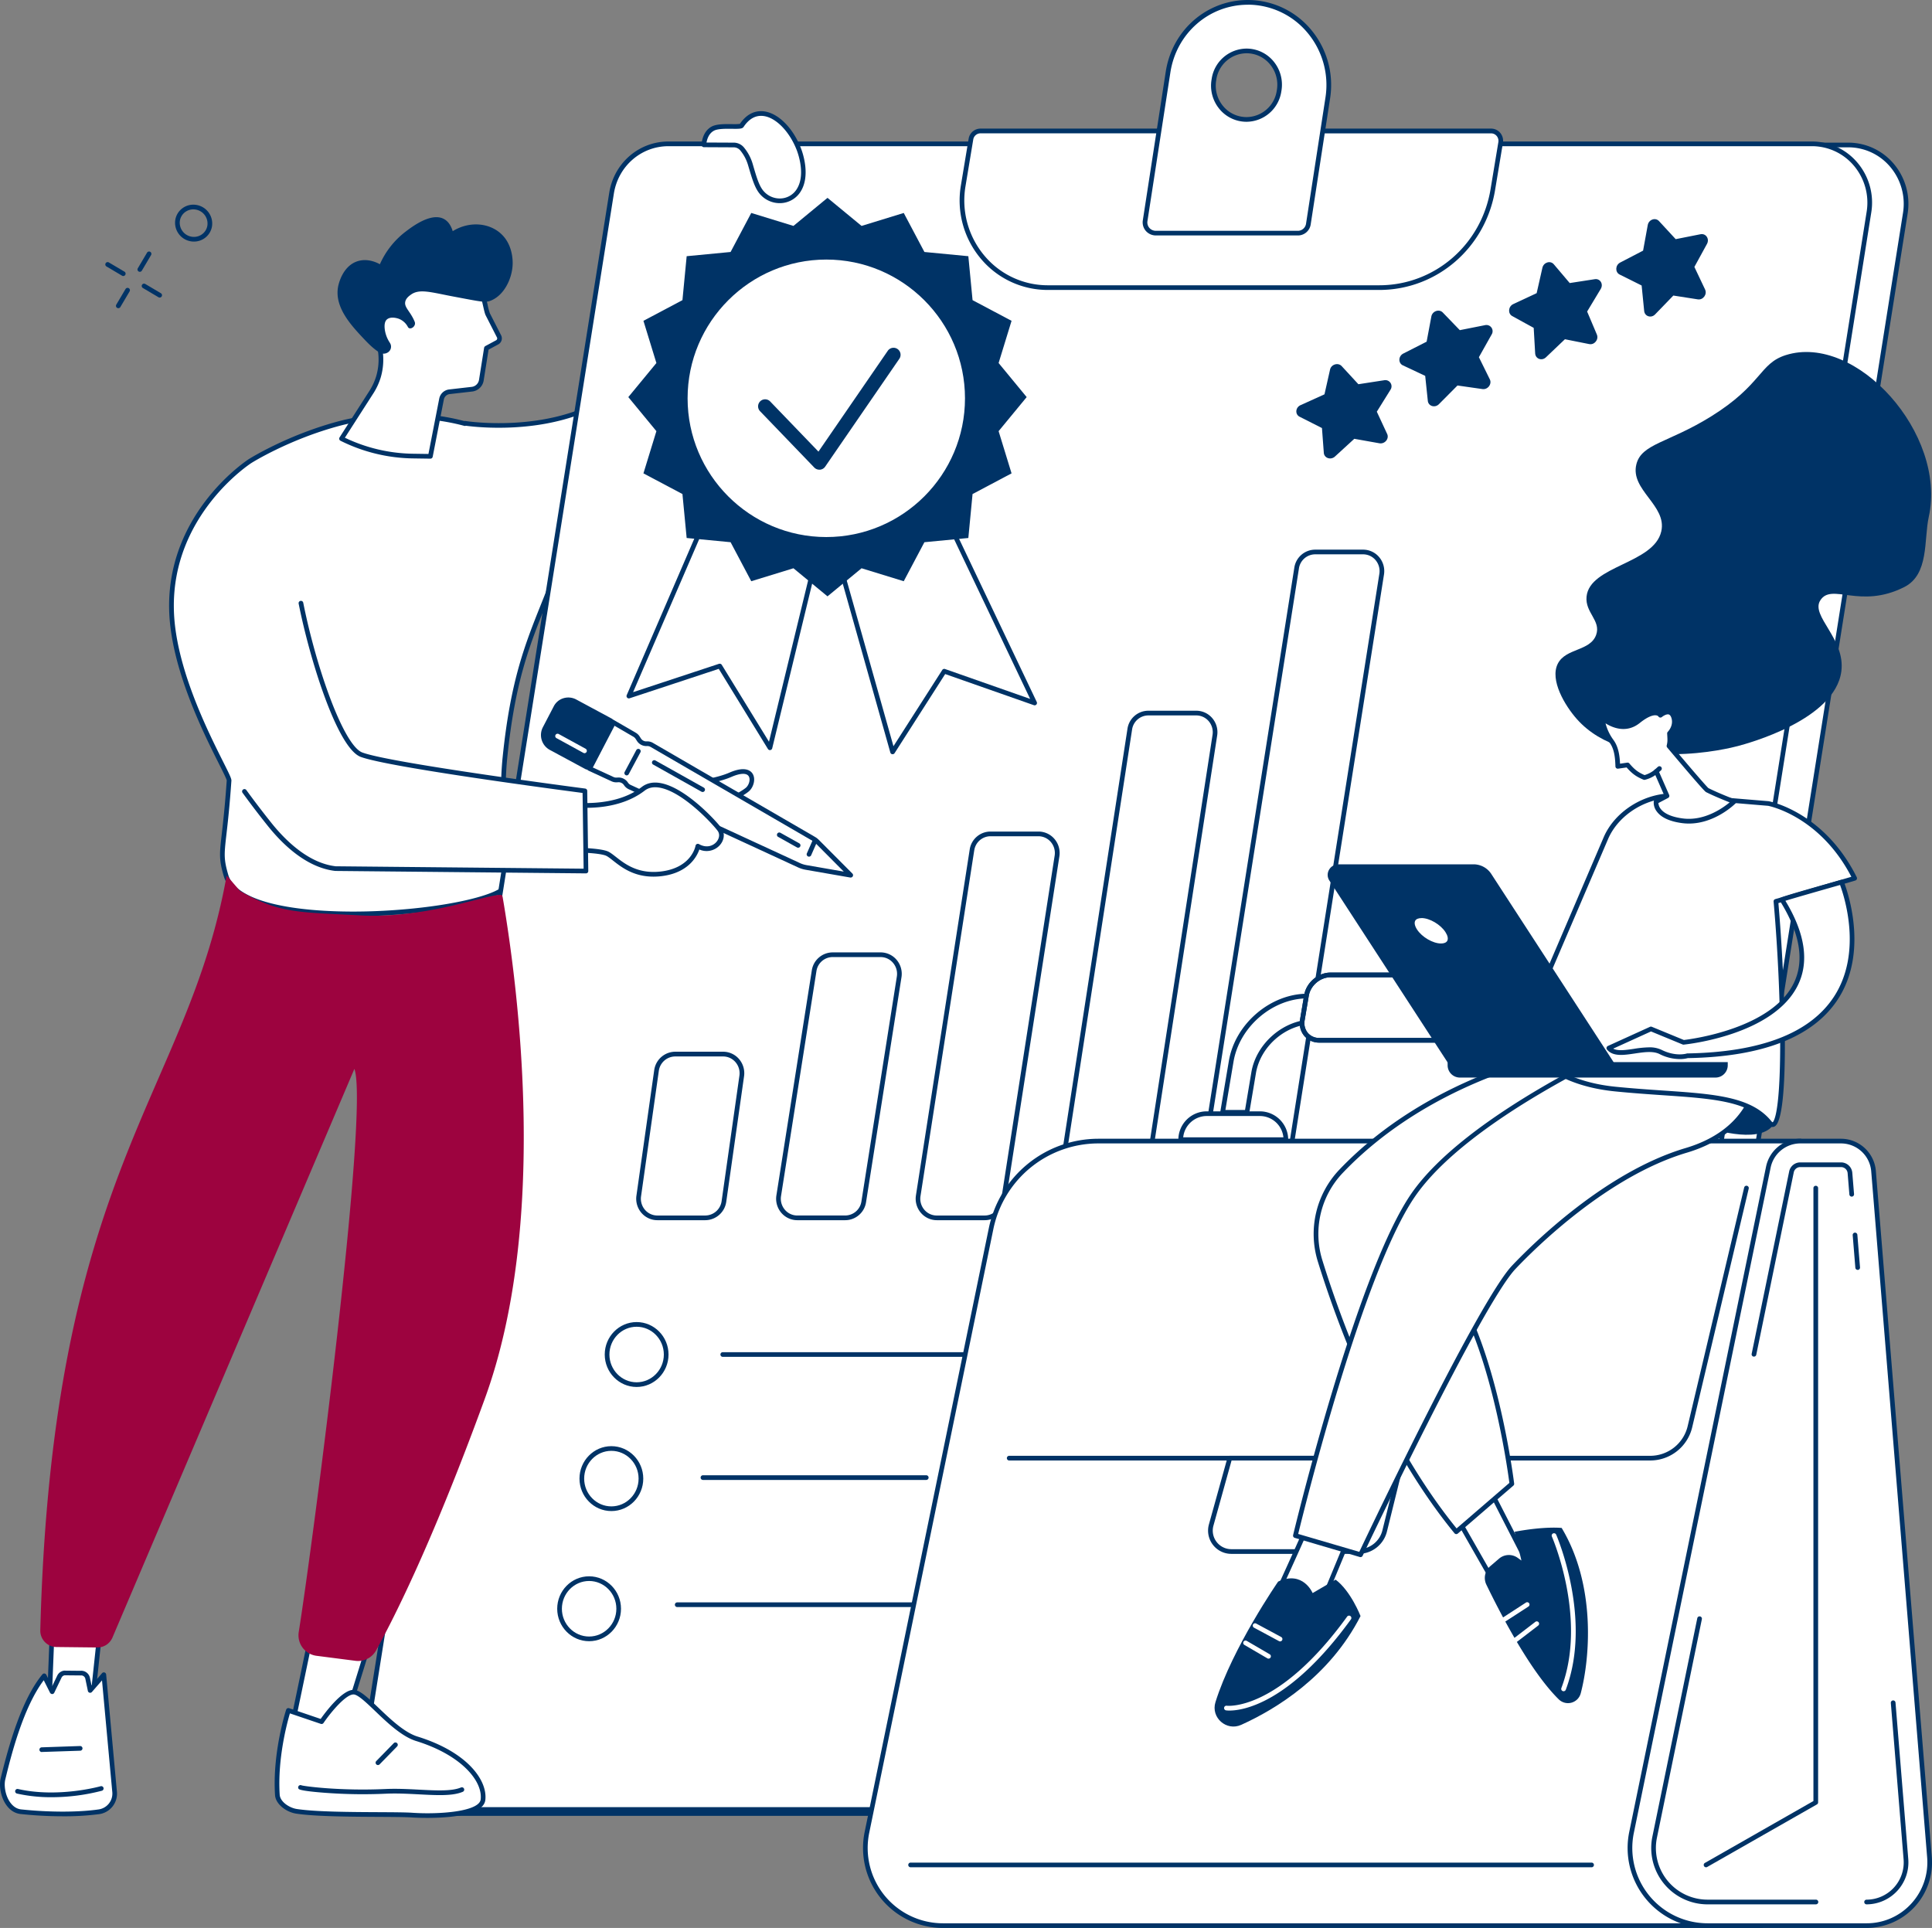
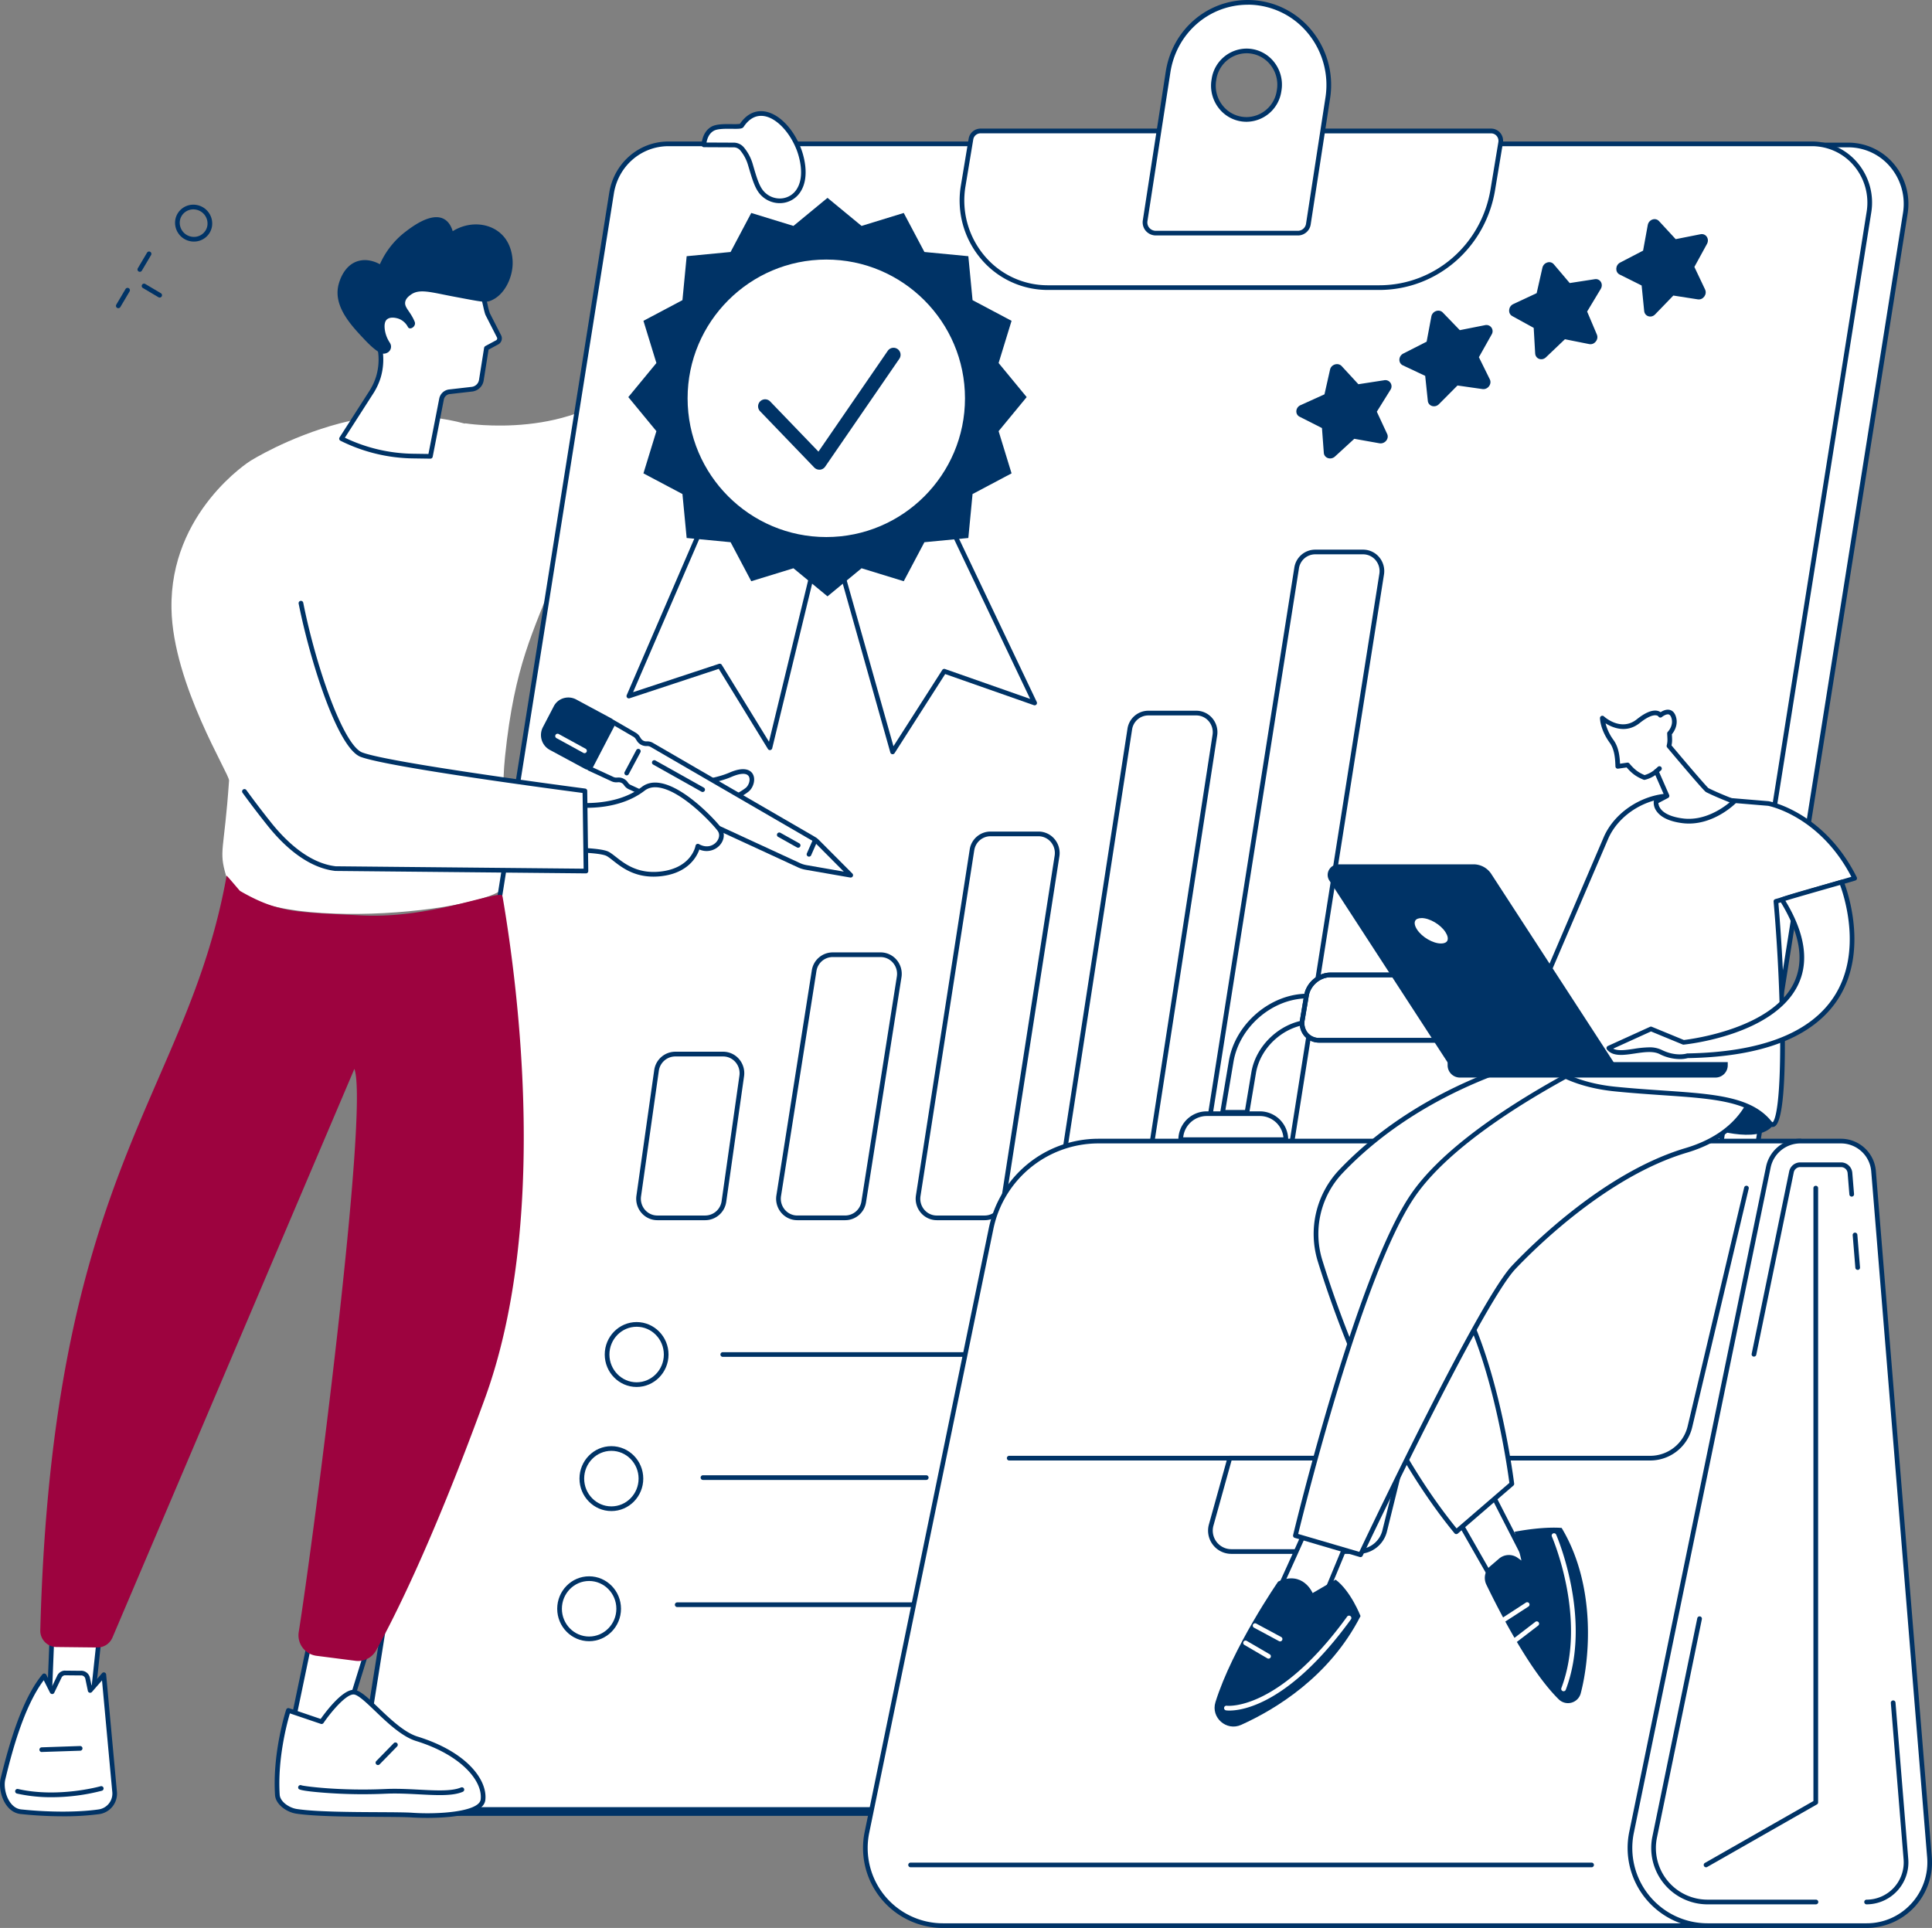
<svg xmlns="http://www.w3.org/2000/svg" viewBox="0 0 1833.7 1830">
  <rect x="0" y="0" width="1833.7" height="1830" fill="#808080" stroke="none" />
  <defs>
    <style>.cls-1{fill:#fff;}.cls-2{fill:#036;}.cls-3{fill:#9d033f;}</style>
  </defs>
  <title>Process - Compare [Converted]</title>
  <g id="Illustration">
    <g id="Quality_work" data-name="Quality work">
      <path class="cls-1" d="M745.73,133.19H683.55s-21.82,157.06-81,223.16C546.38,419,441.33,401.79,441.33,401.79l-.1.32c-40.63-11.07-87-8.64-118.56-.3-49.53,13.07-85.3,35.82-85.3,35.82s-76.43,48.3-74.61,140.47c1.41,71.52,55.08,156.66,54.65,162.76-4.71,68.26-10,65.93-2.87,90.25,17.29,59,262.19,34.69,266.54,7.63,3.95-24.55-7.43-65.6-1.72-120.8,9-87,26.9-118,47.26-171.68,112.45-9.12,185.12-72.66,207.73-174.69C757.68,266.3,745.73,133.19,745.73,133.19Z" />
-       <path class="cls-2" d="M334.57,869.74c-58.54,0-113.91-9.85-122.16-38-4.7-16-4.1-21.19-1.9-40.42,1.26-11,3-26.17,4.69-50.6-.16-1.3-3.68-8.32-7.41-15.75-15-29.87-46.18-92-47.26-146.81-1.82-92.36,74.88-141.91,75.65-142.4.36-.23,36.63-23.08,85.93-36.09,28.87-7.62,75.05-11.57,118.57,0a2.23,2.23,0,0,1,1-.07c1,.17,104.52,16.25,159.16-44.73,58.11-64.84,80.29-220.42,80.51-222a2.22,2.22,0,0,1,2.2-1.92h62.18a2.22,2.22,0,0,1,2.21,2c.12,1.33,11.72,134.66-11.42,239.06-23.1,104.24-97.06,166.81-208.32,176.31-3.39,8.89-6.71,17.17-9.92,25.18-15.72,39.23-29.31,73.11-36.71,144.63-3.22,31.13-.95,57.93.87,79.47,1.44,17.08,2.58,30.57.83,41.45-2.67,16.6-69.09,26.74-113.09,29.51C358.43,869.34,346.43,869.74,334.57,869.74Zm47.71-472.81c-23,0-44,3.07-59,7-48.6,12.83-84.33,35.33-84.68,35.55-.76.48-75.35,48.76-73.58,138.56C166,631.83,196.92,693.39,211.76,723c6.09,12.13,8,16.06,7.87,18-1.7,24.54-3.43,39.72-4.7,50.8-2.18,19-2.7,23.51,1.74,38.67,9.2,31.39,88.29,37.76,153.23,33.68,63.35-4,107.5-16.54,109-25.78,1.67-10.34.49-24.25-.87-40.36-1.84-21.73-4.12-48.77-.86-80.31,7.47-72.14,21.16-106.28,37-145.82,3.36-8.39,6.84-17.06,10.38-26.41a2.22,2.22,0,0,1,1.9-1.43c109.93-8.92,183-70.35,205.74-173,21.43-96.69,12.86-218.54,11.5-235.67H685.47c-2.76,18.2-25.86,160.54-81.32,222.42-53.09,59.25-150.31,47.93-162,46.32a2.17,2.17,0,0,1-1.47.11C421.29,399,401.1,396.93,382.28,396.93Z" />
      <path class="cls-1" d="M1520.92,1721.36H435.46c-33.71,0-59.39-30.85-54-64.86L614.91,184.58c4.29-27.07,27.16-47,54-47H1754.37c33.7,0,59.39,30.85,54,64.85L1574.92,1674.39C1570.63,1701.46,1547.75,1721.36,1520.92,1721.36Z" />
      <path class="cls-2" d="M1520.92,1723.58H435.46a56.41,56.41,0,0,1-42.9-19.92,58.88,58.88,0,0,1-13.3-47.51L612.71,184.23c4.49-28.3,28.12-48.83,56.2-48.83H1754.37a56.41,56.41,0,0,1,42.9,19.92,58.84,58.84,0,0,1,13.29,47.5L1577.11,1674.74C1572.63,1703,1549,1723.58,1520.92,1723.58Zm-852-1583.74c-25.88,0-47.67,19-51.81,45.09L383.65,1656.85a54.38,54.38,0,0,0,12.29,43.92,52,52,0,0,0,39.52,18.36H1520.92c25.87,0,47.66-19,51.8-45.08L1806.17,202.12a54.41,54.41,0,0,0-12.28-43.92,52,52,0,0,0-39.52-18.36Z" />
      <path class="cls-1" d="M1486.43,1717.53H401c-33.71,0-59.4-30.79-54-64.74L580.41,183.42c4.3-27,27.17-46.88,54-46.88H1719.87c33.71,0,59.39,30.8,54,64.74L1540.43,1670.65C1536.13,1697.68,1513.26,1717.53,1486.43,1717.53Z" />
      <path class="cls-2" d="M1486.43,1719.76H401A56.43,56.43,0,0,1,358,1699.82a58.65,58.65,0,0,1-13.26-47.38L578.22,183.07c4.49-28.25,28.12-48.75,56.19-48.75H1719.87a56.42,56.42,0,0,1,42.94,19.93,58.65,58.65,0,0,1,13.26,47.38L1542.62,1671C1538.13,1699.25,1514.5,1719.76,1486.43,1719.76Zm-852-1581c-25.87,0-47.66,18.93-51.8,45L349.16,1653.14a54.23,54.23,0,0,0,12.25,43.8A52,52,0,0,0,401,1715.31H1486.43c25.87,0,47.66-18.93,51.8-45L1771.68,200.93a54.26,54.26,0,0,0-12.25-43.8,52,52,0,0,0-39.56-18.37Z" />
      <path class="cls-1" d="M1309,273H994.3c-50.29,0-88.5-46.07-80.12-96.6l7.35-44.28a9.23,9.23,0,0,1,9-7.79h484.66a9.28,9.28,0,0,1,9,10.9l-7.44,44.88C1407.92,233.74,1362.33,273,1309,273Z" />
      <path class="cls-2" d="M1309,275.22H994.3a82.76,82.76,0,0,1-63.18-29.45A85.84,85.84,0,0,1,912,176l7.35-44.29a11.41,11.41,0,0,1,11.23-9.64h484.65a11.3,11.3,0,0,1,8.64,4,11.68,11.68,0,0,1,2.6,9.46L1419,180.47C1409.9,235.37,1363.61,275.22,1309,275.22ZM930.57,126.55a7,7,0,0,0-6.85,5.93l-7.35,44.29a81.46,81.46,0,0,0,18.14,66.13,78.33,78.33,0,0,0,59.79,27.88H1309c52.48,0,96.92-38.29,105.68-91l7.44-44.87a7.24,7.24,0,0,0-1.6-5.87,6.9,6.9,0,0,0-5.25-2.45Z" />
      <path class="cls-1" d="M1097.14,221.27h134.37a10.11,10.11,0,0,0,10.26-8.52L1260.18,93c7.38-47.65-28.61-90.82-75.77-90.82-37.72,0-69.84,27.94-75.76,66.05l-21.77,141.11A10.2,10.2,0,0,0,1097.14,221.27Zm55-145.28.15-.9a31.55,31.55,0,0,1,30.91-26.75c19.38,0,34.12,17.82,30.9,37.38l-.14.89A31.57,31.57,0,0,1,1183,113.37C1163.64,113.37,1148.9,95.55,1152.11,76Z" />
      <path class="cls-2" d="M1231.51,223.49H1097.14a12.67,12.67,0,0,1-9.68-4.39,12.46,12.46,0,0,1-2.77-10.07l21.76-141.1c6.12-39.36,38.91-67.93,78-67.93a78.21,78.21,0,0,1,59.35,27.51,81.83,81.83,0,0,1,18.62,65.87L1244,213.09A12.28,12.28,0,0,1,1231.51,223.49Zm-47.1-219c-36.85,0-67.79,27-73.56,64.17l-21.77,141.1a7.92,7.92,0,0,0,1.76,6.5,8.24,8.24,0,0,0,6.3,2.83h134.37a7.91,7.91,0,0,0,8.06-6.64L1258,92.7a77.31,77.31,0,0,0-17.6-62.29A73.74,73.74,0,0,0,1184.41,4.44ZM1183,115.59a33.23,33.23,0,0,1-25.35-11.82,34.66,34.66,0,0,1-7.75-28.14h0l.14-.9a33.69,33.69,0,0,1,33.11-28.61,33.28,33.28,0,0,1,25.35,11.81,34.72,34.72,0,0,1,7.75,28.15l-.15.89A33.68,33.68,0,0,1,1183,115.59ZM1154.3,76.35a30.25,30.25,0,0,0,6.75,24.54,28.8,28.8,0,0,0,22,10.25,29.25,29.25,0,0,0,28.72-24.89l.14-.89a30.28,30.28,0,0,0-6.75-24.55,28.83,28.83,0,0,0-22-10.25,29.25,29.25,0,0,0-28.72,24.89Z" />
-       <path class="cls-2" d="M1199.69,1158.19h-45.51a19.93,19.93,0,0,1-15.13-7,20.6,20.6,0,0,1-4.66-16.6l94.07-595.72a20.06,20.06,0,0,1,19.79-17.15h45.53a19.91,19.91,0,0,1,15.13,7,20.59,20.59,0,0,1,4.66,16.6L1219.48,1141A20.06,20.06,0,0,1,1199.69,1158.19Zm33.16-618.64-94.07,595.72a16.14,16.14,0,0,0,3.65,13,15.44,15.44,0,0,0,11.75,5.45h45.51a15.64,15.64,0,0,0,15.4-13.39l94.09-595.72a16.14,16.14,0,0,0-3.65-13,15.46,15.46,0,0,0-11.75-5.45h-45.53A15.64,15.64,0,0,0,1232.85,539.55Z" />
+       <path class="cls-2" d="M1199.69,1158.19h-45.51a19.93,19.93,0,0,1-15.13-7,20.6,20.6,0,0,1-4.66-16.6l94.07-595.72a20.06,20.06,0,0,1,19.79-17.15h45.53a19.91,19.91,0,0,1,15.13,7,20.59,20.59,0,0,1,4.66,16.6L1219.48,1141A20.06,20.06,0,0,1,1199.69,1158.19m33.16-618.64-94.07,595.72a16.14,16.14,0,0,0,3.65,13,15.44,15.44,0,0,0,11.75,5.45h45.51a15.64,15.64,0,0,0,15.4-13.39l94.09-595.72a16.14,16.14,0,0,0-3.65-13,15.46,15.46,0,0,0-11.75-5.45h-45.53A15.64,15.64,0,0,0,1232.85,539.55Z" />
      <path class="cls-2" d="M1067.14,1158.19h-45.53a19.88,19.88,0,0,1-15.1-7,20.54,20.54,0,0,1-4.7-16.55l68.28-442.8,2.2.33-2.2-.33a20.05,20.05,0,0,1,19.8-17.23h45.55a19.92,19.92,0,0,1,15.11,7,20.57,20.57,0,0,1,4.69,16.55L1086.94,1141A20.06,20.06,0,0,1,1067.14,1158.19Zm22.75-479.12a15.63,15.63,0,0,0-15.41,13.45l-68.28,442.81a16.14,16.14,0,0,0,3.68,13,15.47,15.47,0,0,0,11.73,5.43h45.53a15.64,15.64,0,0,0,15.41-13.45l68.3-442.81a16.14,16.14,0,0,0-3.68-13,15.45,15.45,0,0,0-11.73-5.43Z" />
      <path class="cls-2" d="M934.66,1158.19H889.13a19.92,19.92,0,0,1-15.11-7,20.58,20.58,0,0,1-4.68-16.57l51-328.12a20,20,0,0,1,19.79-17.2h45.55a19.87,19.87,0,0,1,15.11,7,20.59,20.59,0,0,1,4.69,16.57l-51,328.12A20.07,20.07,0,0,1,934.66,1158.19Zm-10-351-51,328.12a16.11,16.11,0,0,0,3.67,13,15.44,15.44,0,0,0,11.73,5.44h45.53a15.62,15.62,0,0,0,15.4-13.43l51-328.13a16.11,16.11,0,0,0-3.66-13,15.46,15.46,0,0,0-11.74-5.44H940.09A15.63,15.63,0,0,0,924.69,807.19Z" />
      <path class="cls-2" d="M802.2,1158.19H756.68a19.91,19.91,0,0,1-15.12-7,20.52,20.52,0,0,1-4.66-16.59l33.59-213.44A20.07,20.07,0,0,1,790.28,904h45.54a19.86,19.86,0,0,1,15.12,7,20.56,20.56,0,0,1,4.67,16.59L822,1141A20.07,20.07,0,0,1,802.2,1158.19ZM790.28,908.43a15.63,15.63,0,0,0-15.39,13.41l-33.6,213.44a16.12,16.12,0,0,0,3.65,13,15.42,15.42,0,0,0,11.74,5.45H802.2a15.64,15.64,0,0,0,15.4-13.4L851.22,926.9a16.12,16.12,0,0,0-3.66-13,15.43,15.43,0,0,0-11.74-5.46Zm-17.59,13.06h0Z" />
      <path class="cls-2" d="M669.46,1158.19h-45.6a19.9,19.9,0,0,1-15-6.89,20.55,20.55,0,0,1-4.81-16.4l16.88-119.14a20.26,20.26,0,0,1,19.84-17.48h45.62a19.91,19.91,0,0,1,15,6.9,20.56,20.56,0,0,1,4.81,16.39l-16.9,119.15A20.26,20.26,0,0,1,669.46,1158.19Zm-44.15-141.81-16.88,119.14a16.15,16.15,0,0,0,3.76,12.86,15.46,15.46,0,0,0,11.67,5.36h45.6a15.79,15.79,0,0,0,15.44-13.65L701.8,1021a16.13,16.13,0,0,0-3.77-12.86,15.44,15.44,0,0,0-11.66-5.36H640.75A15.8,15.8,0,0,0,625.31,1016.38Z" />
      <path class="cls-2" d="M604.24,1316.49c-16.69,0-30.27-13.82-30.27-30.8s13.58-30.8,30.27-30.8,30.27,13.82,30.27,30.8S620.93,1316.49,604.24,1316.49Zm0-57.16c-14.24,0-25.83,11.83-25.83,26.36s11.59,26.36,25.83,26.36,25.82-11.83,25.82-26.36S618.48,1259.33,604.24,1259.33Z" />
      <path class="cls-2" d="M580.27,1434.28c-16.69,0-30.27-13.82-30.27-30.8s13.58-30.8,30.27-30.8,30.27,13.81,30.27,30.8S597,1434.28,580.27,1434.28Zm0-57.16c-14.24,0-25.82,11.82-25.82,26.36s11.58,26.36,25.82,26.36,25.83-11.83,25.83-26.36S594.51,1377.12,580.27,1377.12Z" />
      <path class="cls-2" d="M559.13,1557.81c-16.69,0-30.27-13.81-30.27-30.8s13.58-30.8,30.27-30.8S589.4,1510,589.4,1527,575.82,1557.81,559.13,1557.81Zm0-57.16c-14.24,0-25.83,11.83-25.83,26.36s11.59,26.36,25.83,26.36S585,1541.55,585,1527,573.37,1500.65,559.13,1500.65Z" />
      <path class="cls-2" d="M986.26,1287.91H686a2.22,2.22,0,0,1,0-4.44H986.26a2.22,2.22,0,0,1,0,4.44Z" />
      <path class="cls-1" d="M967.46,1404.74H936.21a2.22,2.22,0,0,1,0-4.44h31.25a2.22,2.22,0,0,1,0,4.44Z" />
      <path class="cls-2" d="M879.12,1404.74H667.2a2.22,2.22,0,0,1,0-4.44H879.12a2.22,2.22,0,0,1,0,4.44Z" />
      <path class="cls-2" d="M943,1525.4H642.77a2.22,2.22,0,1,1,0-4.44H943a2.22,2.22,0,0,1,0,4.44Z" />
      <path class="cls-1" d="M624.89,746.23s44.9-.67,68.36-10.85,23.1,7.48,16.46,13.69c-5.38,5-37.8,23.11-66.86,25.22Z" />
      <path class="cls-2" d="M642.85,776.51a2.23,2.23,0,0,1-1.88-1l-18-28.07a2.21,2.21,0,0,1-.09-2.25,2.25,2.25,0,0,1,1.93-1.17c.44,0,44.73-.77,67.51-10.66,14.43-6.26,19.92-2.12,21.91.91,3.25,5,1,12.65-3,16.45-6.21,5.81-39.32,23.71-68.22,25.81Zm-14-28.17L644,772c28.48-2.53,59.71-20.32,64.19-24.52,2.71-2.53,4.33-7.78,2.37-10.76-2.08-3.17-8.06-2.9-16.42.73C674.38,746,640.47,747.92,628.88,748.34Z" />
      <path class="cls-1" d="M559.4,729.4l22.27-44,20.66,12a8.56,8.56,0,0,1,2.82,2.7l1.3,2a8.31,8.31,0,0,0,7.46,3.8,8.23,8.23,0,0,1,4.64,1.1l153.62,89.13a16.63,16.63,0,0,1,3.47,2.67l31.73,31.9L765,823.34a26.92,26.92,0,0,1-6.69-2.09l-160.7-74.19a8.42,8.42,0,0,1-3.41-2.88l-.21-.31a8.31,8.31,0,0,0-7.28-3.63l-1.45.08a8.28,8.28,0,0,1-3.88-.75Z" />
      <path class="cls-2" d="M807.37,832.94a2.43,2.43,0,0,1-.38,0l-42.34-7.38a29,29,0,0,1-7.24-2.26l-160.7-74.19a10.57,10.57,0,0,1-4.31-3.64l-.22-.32a6.09,6.09,0,0,0-5.32-2.66l-1.45.08a10.52,10.52,0,0,1-4.93-.95l-22-10.17a2.22,2.22,0,0,1-1.17-1.29,2.18,2.18,0,0,1,.12-1.73l22.27-44a2.22,2.22,0,0,1,3.09-.91l20.66,12a10.71,10.71,0,0,1,3.58,3.41l1.29,2a6.1,6.1,0,0,0,5.47,2.79,10.37,10.37,0,0,1,5.88,1.4l153.63,89.12a19.56,19.56,0,0,1,3.92,3L809,829.15a2.22,2.22,0,0,1-1.58,3.79ZM587.17,738a10.58,10.58,0,0,1,8.68,4.6l.22.32a6.17,6.17,0,0,0,2.5,2.11l160.7,74.2a25.16,25.16,0,0,0,6.14,1.92l35.45,6.17-26.8-26.94a14.47,14.47,0,0,0-3-2.32L617.43,708.94a6,6,0,0,0-3.38-.8,10.51,10.51,0,0,1-9.47-4.81l-1.29-2a6.35,6.35,0,0,0-2.08-2l-18.62-10.82-20.17,39.83,19.92,9.2a6,6,0,0,0,2.83.55l1.45-.08Z" />
      <path class="cls-2" d="M767.81,813.12a2.22,2.22,0,0,1-2-3.11l5.86-13.31a2.22,2.22,0,0,1,4.07,1.79l-5.86,13.31A2.22,2.22,0,0,1,767.81,813.12Z" />
      <path class="cls-2" d="M546,666l33.44,18a3.56,3.56,0,0,1,1.46,4.79l-19.62,37.64a3.55,3.55,0,0,1-4.83,1.49l-33.37-18a13.84,13.84,0,0,1-5.9-18.46l10.48-20.1A13.38,13.38,0,0,1,546,666Z" />
      <path class="cls-2" d="M558.07,730.58a5.71,5.71,0,0,1-2.72-.7l-33.37-18a16.08,16.08,0,0,1-6.82-21.44l10.48-20.11a15.27,15.27,0,0,1,9.11-7.57A15.89,15.89,0,0,1,547,664l33.44,18a5.82,5.82,0,0,1,2.39,7.77L563.2,727.47a5.75,5.75,0,0,1-3.43,2.85A5.85,5.85,0,0,1,558.07,730.58Zm-18.69-64.06a11.37,11.37,0,0,0-3.32.5,10.87,10.87,0,0,0-6.48,5.38L519.1,692.5a11.63,11.63,0,0,0,5,15.48l33.36,18a1.3,1.3,0,0,0,1,.1,1.32,1.32,0,0,0,.79-.66l19.62-37.64a1.34,1.34,0,0,0-.55-1.8l-33.44-18A11.56,11.56,0,0,0,539.38,666.52Z" />
      <path class="cls-2" d="M594.79,736a2.19,2.19,0,0,1-1-.27,2.22,2.22,0,0,1-.91-3L603.91,712a2.22,2.22,0,1,1,3.92,2.1l-11.08,20.69A2.23,2.23,0,0,1,594.79,736Z" />
      <path class="cls-2" d="M666.86,751.75a2.2,2.2,0,0,1-1.08-.28L620,725.76a2.22,2.22,0,1,1,2.17-3.87l45.8,25.7a2.22,2.22,0,0,1-1.09,4.16Z" />
      <path class="cls-2" d="M757.52,804.65a2.2,2.2,0,0,1-1.08-.28l-17.88-10a2.22,2.22,0,1,1,2.16-3.89l17.88,10a2.22,2.22,0,0,1-1.08,4.16Z" />
      <path class="cls-1" d="M554.76,714.9a2.13,2.13,0,0,1-1.06-.28l-25.55-14a2.22,2.22,0,0,1,2.13-3.9l25.55,14a2.23,2.23,0,0,1-1.07,4.18Z" />
      <path class="cls-1" d="M543.92,763.81s39.73,5.63,66.52-15.06c22.8-17.61,68.95,32.79,72.92,39.19,5.62,9.06-6.75,23.29-21,15.23,0,0-3.78,22.46-34.6,26.23S583.77,813,575.5,810s-32-3.18-32-3.18Z" />
      <path class="cls-2" d="M620.18,832.09c-18.95,0-30.45-9-38.37-15.25-2.82-2.21-5.25-4.13-7.07-4.79-7.82-2.85-31-3-31.22-3a2.23,2.23,0,0,1-1.56-.67,2.18,2.18,0,0,1-.64-1.58l.37-43a2.22,2.22,0,0,1,2.54-2.18c.39,0,39.13,5.25,64.85-14.62,4.83-3.73,10.86-5,17.94-3.69,24.62,4.45,55.08,38.39,58.23,43.47,3,4.84,2,11.24-2.49,15.92a16.93,16.93,0,0,1-19,3.63c-2.24,6.47-10.26,22.17-35.74,25.28A63.36,63.36,0,0,1,620.18,832.09Zm-74.4-27.5c6.18.13,23.39.7,30.48,3.28,2.49.91,5,2.92,8.3,5.47,8.37,6.58,21,16.52,42.9,13.85,28.69-3.51,32.53-23.55,32.68-24.4a2.23,2.23,0,0,1,3.29-1.56c7,3.94,12.9,1.75,16.13-1.61,2.55-2.66,4.13-6.94,1.91-10.51-2.65-4.27-32.19-37.27-55.24-41.44-5.87-1.06-10.59-.13-14.43,2.83-23.63,18.26-56.36,16.68-65.68,15.79Z" />
      <path class="cls-1" d="M274,444.32s-54.42,22.89-83.15,116.1C175,611.87,177.87,685.23,256.07,782.74c15.65,19.51,37.62,38.91,62.42,41.71l237.69,2.31-1-76.09s-184.34-23.95-212-34.37C318.55,707.07,283,586.92,279.31,528Z" />
      <path class="cls-2" d="M556.18,829h0l-237.69-2.31h-.23c-27.08-3.06-49.7-24.82-63.9-42.53-8.43-10.5-16.55-21.15-24.15-31.64a2.22,2.22,0,0,1,3.6-2.61c7.55,10.43,15.64,21,24,31.47,13.66,17,35.29,37.94,60.82,40.88l235.3,2.28-1-71.89c-20.72-2.71-184.19-24.3-210.62-34.24-22.07-8.3-48.17-91.69-58.85-145.44a2.22,2.22,0,1,1,4.36-.86c12.3,61.89,38.35,135.48,56.05,142.14,27.15,10.21,209.7,34,211.54,34.24a2.24,2.24,0,0,1,1.94,2.18l1,76.09a2.23,2.23,0,0,1-.64,1.6A2.28,2.28,0,0,1,556.18,829Z" />
      <path class="cls-1" d="M758.24,141.86c2.77,7.21,8.19,26.6-.75,39.6-8,11.66-24.74,12.13-34.25,1.66-5-5.49-7.4-14.46-11.13-27.12a41.21,41.21,0,0,0-7.57-14.37,10.4,10.4,0,0,0-8.18-4l-28.27-.14s.22-11,8.45-15.42c7.2-3.87,25.84-.68,27.29-2.87C720.12,94.7,747.11,112.85,758.24,141.86Z" />
      <path class="cls-2" d="M740,192.83a24.76,24.76,0,0,1-18.37-8.21c-5-5.54-7.51-14-11-25.73l-.67-2.26A39.08,39.08,0,0,0,702.79,143a8.15,8.15,0,0,0-6.44-3.15l-28.27-.14a2.21,2.21,0,0,1-1.58-.67,2.26,2.26,0,0,1-.63-1.6c0-.5.35-12.36,9.62-17.33,4.63-2.48,12.77-2.38,19.31-2.3a48.6,48.6,0,0,0,7.43-.22c7.54-11.08,16.4-12.62,22.54-11.94,13.72,1.52,28,15.75,35.55,35.41h0c1.65,4.31,9.37,26.58-1,41.66a23.24,23.24,0,0,1-17.68,10.06C741.08,192.81,740.53,192.83,740,192.83Zm-69.4-57.55,25.81.12a12.59,12.59,0,0,1,9.92,4.86,43.51,43.51,0,0,1,8,15.11l.66,2.27c3.27,11.15,5.64,19.21,10,24a20.27,20.27,0,0,0,16.46,6.71,18.78,18.78,0,0,0,14.31-8.14c9.11-13.24,2-33.6.51-37.55-6.86-17.86-20-31.26-31.88-32.58-7.24-.8-13.5,2.68-18.61,10.36-1.24,1.87-4.07,1.91-10.93,1.82-5.72-.07-13.54-.17-17.16,1.77C672.72,126.64,671.11,132.16,670.57,135.28Z" />
      <polygon class="cls-1" points="295.58 1550.41 278.25 1633.58 323.61 1646.42 348.69 1565.45 295.58 1550.41" />
      <path class="cls-2" d="M323.61,1648.64a2.13,2.13,0,0,1-.61-.08l-45.35-12.84a2.22,2.22,0,0,1-1.57-2.59L293.4,1550a2.25,2.25,0,0,1,1-1.45,2.19,2.19,0,0,1,1.75-.23l53.12,15a2.26,2.26,0,0,1,1.34,1.08,2.2,2.2,0,0,1,.17,1.72l-25.08,81A2.21,2.21,0,0,1,323.61,1648.64ZM280.85,1632l41.28,11.69L345.89,1567l-48.62-13.77Z" />
      <path class="cls-1" d="M263.25,1703.67c.51,8,10.3,14.42,18.21,15.61,27.51,4.17,92.16,2.41,109.72,3.62,22.79,1.58,65.6-.12,67.25-14.66,2-17.74-17.08-43.61-62.81-57.78-23.65-7.33-48.67-43.64-59.74-44.29s-30.66,28-30.66,28l-31.51-10.72S260.65,1663.08,263.25,1703.67Z" />
      <path class="cls-2" d="M405.53,1725.52c-8.35,0-14.3-.39-14.5-.4-6-.42-17.79-.48-31.45-.56-26.86-.15-60.29-.33-78.45-3.08-9.25-1.4-19.53-8.83-20.1-17.67-2.59-40.55,10.44-80.63,10.57-81a2.21,2.21,0,0,1,2.82-1.4l29.94,10.18c4.45-6.3,20.76-28.24,31.65-27.61,5.76.34,13.46,7.71,23.2,17,10.91,10.44,24.47,23.44,37.07,27.34,47.26,14.65,66.49,41.45,64.36,60.15C459,1723.3,425.43,1725.52,405.53,1725.52Zm-130.37-99.2c-2.6,8.75-11.89,42.84-9.69,77.21.42,6.6,8.94,12.44,16.32,13.56,17.85,2.7,51.1,2.88,77.81,3,13.74.07,25.6.14,31.74.56,25.38,1.76,63.56-1.06,64.89-12.69,2-17.48-18.42-42.13-61.27-55.41-13.59-4.21-27.58-17.61-38.82-28.37-8.36-8-16.26-15.58-20.39-15.82-7.17-.42-21.39,16.38-28.69,27.07a2.23,2.23,0,0,1-2.55.85Z" />
      <path class="cls-2" d="M417.41,1703.89c-6,0-12.63-.34-19.63-.71-10.37-.54-21.1-1.1-31.66-.62a478.88,478.88,0,0,1-57.42-.84c-24.05-1.82-25-3.34-25.36-3.91a2.26,2.26,0,0,1-.08-2.26,2.23,2.23,0,0,1,3-.9h0c3.83,1,37.24,5.4,79.62,3.46,10.78-.49,21.61.08,32.09.62,15.88.83,30.87,1.61,39.54-2.08a2.22,2.22,0,1,1,1.74,4.09C433.61,1703.17,426.12,1703.89,417.41,1703.89Z" />
      <path class="cls-2" d="M358.71,1675.37a2.23,2.23,0,0,1-1.59-3.78l16.6-17a2.22,2.22,0,1,1,3.18,3.11l-16.6,17A2.26,2.26,0,0,1,358.71,1675.37Z" />
      <polygon class="cls-1" points="49.58 1546.46 47.27 1604.46 87.76 1614.24 94.97 1546.87 49.58 1546.46" />
      <path class="cls-2" d="M87.76,1616.47a1.81,1.81,0,0,1-.52-.07l-40.49-9.78a2.22,2.22,0,0,1-1.7-2.24l2.31-58a2.23,2.23,0,0,1,2.22-2.14h0l45.39.42a2.21,2.21,0,0,1,2.19,2.45L90,1614.48a2.23,2.23,0,0,1-2.21,2Zm-38.2-13.74,36.26,8.76,6.68-62.42-40.79-.37Z" />
      <path class="cls-1" d="M93.94,1719.71c-16.23,2.29-42.71,3.26-74.07,0-14.06-1.47-19.55-21-17.08-31.09,6.88-28,18.84-73.22,39.17-97.86l7.47,15,7-14.67a6.22,6.22,0,0,1,4.63-3.14l15.21.15a6.17,6.17,0,0,1,6.82,4.87l2.44,11.6,13-15,10.14,110.56A17.4,17.4,0,0,1,93.94,1719.71Z" />
      <path class="cls-2" d="M59.31,1724a380.33,380.33,0,0,1-39.68-2.15c-5.4-.57-10.14-3.54-13.7-8.61-5.59-7.94-6.89-18.7-5.3-25.22,8.25-33.62,20.21-75.24,39.62-98.75a2.22,2.22,0,0,1,2-.79,2.18,2.18,0,0,1,1.73,1.22l5.45,11,5.08-10.57a8.47,8.47,0,0,1,6.35-4.38l.3,0,15.07.15a8.44,8.44,0,0,1,9.12,6.63l1.51,7.22,10-11.59a2.22,2.22,0,0,1,3.89,1.25L110.9,1700a19.65,19.65,0,0,1-16.65,21.94A254.9,254.9,0,0,1,59.31,1724Zm34.63-4.33h0ZM41.53,1594.86C21.6,1621.26,10,1668.53,5,1689.12c-1.33,5.41-.16,14.82,4.61,21.61,2.84,4,6.39,6.31,10.54,6.74,26.5,2.78,54,2.8,73.53,0a15.21,15.21,0,0,0,12.85-17L96.82,1595l-9.57,11a2.22,2.22,0,0,1-3.85-1L81,1593.44a4,4,0,0,0-4.37-3.13,1.51,1.51,0,0,1-.3,0l-15-.14a4,4,0,0,0-2.82,2l-7,14.55a2.21,2.21,0,0,1-2,1.26,2.43,2.43,0,0,1-2-1.23Z" />
      <path class="cls-2" d="M48.84,1705.89A148,148,0,0,1,16,1702.41a2.23,2.23,0,0,1,1-4.34c38.18,8.73,78.1-2.49,78.49-2.6a2.22,2.22,0,1,1,1.23,4.27A190,190,0,0,1,48.84,1705.89Z" />
      <path class="cls-2" d="M39.54,1663a2.23,2.23,0,0,1-.07-4.45L76,1657.3a2.25,2.25,0,0,1,2.29,2.15,2.22,2.22,0,0,1-2.14,2.3l-36.5,1.2Z" />
      <path class="cls-3" d="M477.11,851.7c15.36,89.89,43.28,310.8-17,476.05C408.23,1470,371.2,1540.78,357,1566.49a19.53,19.53,0,0,1-19.61,9.93l-37-4.76a19.62,19.62,0,0,1-16.85-22.56c13.49-84.61,67.08-496.46,52.81-534.52L106.7,1554.42a15.47,15.47,0,0,1-14.37,9.34l-38.79-.43a15.52,15.52,0,0,1-15.3-15.95c11.45-436.95,139.37-507.26,176.85-716.17.09-.49,12.28,14.19,12.73,14.46,37.53,21.74,56.31,20.05,113.89,23.19,62.27,3.41,120.12-20.09,133.76-19.46C476.51,849.45,476.94,850.66,477.11,851.7Z" />
      <path class="cls-1" d="M408.5,433.14l10.62-54.43a8.66,8.66,0,0,1,7.48-6.85l21.34-2.43a10.21,10.21,0,0,0,8.92-8.55l4.83-30.36a.21.21,0,0,1,.08-.11l10.14-5.49a4.25,4.25,0,0,0,1.75-5.65L463,298.37c-2.08-4.07-4.94-27-9.49-26.81,0,0-76.81-26.75-99.4,5.13-6,8.45-6.64,19.6-2.59,29.13L356.67,318c5.37,12.64,6.57,26.85,2.46,39.95A59,59,0,0,1,353,371.36l-28.86,45a155.49,155.49,0,0,0,67.48,16.53Z" />
      <path class="cls-2" d="M408.51,435.36h0l-16.9-.25a158.7,158.7,0,0,1-68.44-16.76,2.21,2.21,0,0,1-.87-3.18l28.86-45A57,57,0,0,0,357,357.27a55.82,55.82,0,0,0-2.39-38.42l-5.17-12.16c-4.47-10.52-3.38-22.51,2.83-31.28,22.76-32.13,95.34-8.21,101.61-6.06,4.21.34,6.19,7.75,8.87,19.68a60.93,60.93,0,0,0,2.19,8.33l10.68,20.9a6.48,6.48,0,0,1-2.66,8.61l-9.25,5-4.66,29.35a12.48,12.48,0,0,1-10.86,10.41l-21.35,2.43a6.43,6.43,0,0,0-5.56,5.09l-10.6,54.41A2.23,2.23,0,0,1,408.51,435.36Zm-81.17-19.89a154.29,154.29,0,0,0,64.3,15.2l15,.22,10.26-52.61a10.84,10.84,0,0,1,9.41-8.62l21.34-2.44a8,8,0,0,0,7-6.69l4.82-30.36a2.5,2.5,0,0,1,1.22-1.71L470.85,323a2,2,0,0,0,.83-2.69L461,299.38c-.79-1.53-1.49-4.56-2.57-9.37s-3.33-14.76-5.13-16.24a2,2,0,0,1-.54-.11c-.76-.27-75.49-25.84-96.85,4.32-5.33,7.52-6.24,17.86-2.37,27l5.17,12.16a60.25,60.25,0,0,1,2.54,41.49,61.56,61.56,0,0,1-6.37,13.93ZM453.6,273.78h0Z" />
      <path class="cls-2" d="M393.59,305.42c-3.94-9.8-10.1-13.48-8.95-19,.7-3.36,3.61-5.47,5.26-6.67,8.21-6,19-2.32,40.72,1.77,26.93,5.08,30,5.88,35.09,3.87,12.92-5.11,20.27-21,20.84-34.09.15-3.67.48-23.15-16.06-33.2-11.93-7.25-27.91-6.71-40.82,1.34-1.13-3.79-3.48-9.11-8.61-11.73-12.17-6.22-30.32,7.73-36.67,12.61a79.2,79.2,0,0,0-23.84,30.5c-2.4-1.34-11.39-6-21.19-2.87-14.57,4.66-18.15,22.47-18.47,24.16-3.64,19.68,12.53,36.86,24.75,49.83,6.73,7.14,10.26,9.87,14.22,12.51a7.54,7.54,0,0,0,7.81.32l.14-.08a6.46,6.46,0,0,0,2.36-9.06l-.61-1a29.78,29.78,0,0,1-4.41-12.38c-.39-3.51-.11-7.2,2.14-9.09,3.65-3.06,9.84-1,10.73-.75a16.35,16.35,0,0,1,9.15,8C389.05,313.85,395.34,309.76,393.59,305.42Z" />
      <path class="cls-2" d="M184.1,229.3a17.87,17.87,0,0,1-17.84-19.7h0A17,17,0,0,1,172.71,198a17.37,17.37,0,0,1,13.07-3.57A17.88,17.88,0,0,1,201.32,214a17.06,17.06,0,0,1-6.45,11.58A17.37,17.37,0,0,1,184.1,229.3Zm-13.43-19.21a13.42,13.42,0,0,0,11.69,14.66,13,13,0,0,0,9.76-2.66,12.61,12.61,0,0,0,4.78-8.58,13.41,13.41,0,0,0-11.69-14.65,13,13,0,0,0-9.76,2.65A12.65,12.65,0,0,0,170.67,210.09Z" />
-       <path class="cls-2" d="M117,262a2.19,2.19,0,0,1-1.13-.31l-14.82-8.77a2.22,2.22,0,0,1,2.26-3.83l14.82,8.77A2.23,2.23,0,0,1,117,262Z" />
      <path class="cls-2" d="M151.55,282.44a2.19,2.19,0,0,1-1.13-.31l-14.82-8.77a2.22,2.22,0,0,1,2.26-3.83l14.82,8.78a2.22,2.22,0,0,1-1.13,4.13Z" />
      <path class="cls-2" d="M112.28,292.52a2.22,2.22,0,0,1-1.91-3.36l8.77-14.82A2.22,2.22,0,1,1,123,276.6l-8.76,14.83A2.24,2.24,0,0,1,112.28,292.52Z" />
      <path class="cls-2" d="M132.71,258a2.22,2.22,0,0,1-1.91-3.35l8.76-14.82a2.22,2.22,0,1,1,3.83,2.26l-8.77,14.82A2.21,2.21,0,0,1,132.71,258Z" />
      <path class="cls-1" d="M1672,1827.78H895a73.68,73.68,0,0,1-72.14-88.54l117.88-573.32a103.68,103.68,0,0,1,101.54-82.82h666.51Z" />
      <path class="cls-2" d="M1672,1830H895a75.9,75.9,0,0,1-74.32-91.21l117.89-573.32a106.28,106.28,0,0,1,103.71-84.59h666.51a2.22,2.22,0,0,1,2.22,2.33l-36.75,744.68A2.23,2.23,0,0,1,1672,1830Zm-629.76-744.68a101.84,101.84,0,0,0-99.36,81L825,1739.69a71.47,71.47,0,0,0,70,85.87h774.93l36.53-740.24Z" />
      <path class="cls-1" d="M1771.48,1827.78H1620.69a73.68,73.68,0,0,1-72.15-88.54l129.84-631.48a30.89,30.89,0,0,1,30.24-24.66h38.78a30.88,30.88,0,0,1,30.77,28.38l53.11,651.39A60,60,0,0,1,1771.48,1827.78Z" />
      <path class="cls-2" d="M1771.48,1830H1620.69a75.91,75.91,0,0,1-74.33-91.21l129.85-631.47a33.22,33.22,0,0,1,32.41-26.44h38.78a33.28,33.28,0,0,1,33,30.41l53.12,651.4a62.25,62.25,0,0,1-62,67.31Zm-62.86-744.68a28.77,28.77,0,0,0-28.06,22.89l-129.84,631.48a71.46,71.46,0,0,0,70,85.87h150.79a57.17,57.17,0,0,0,42.47-18.62,58,58,0,0,0,15.12-43.89L1776,1111.66a28.81,28.81,0,0,0-28.55-26.34Z" />
      <path class="cls-2" d="M1723.42,1807.59H1620.69a53.5,53.5,0,0,1-52.38-64.28L1610.93,1536a2.22,2.22,0,1,1,4.35.89l-42.62,207.29a49,49,0,0,0,48,58.94h102.73a2.23,2.23,0,1,1,0,4.45Z" />
      <path class="cls-2" d="M1771.48,1807.59a2.23,2.23,0,0,1,0-4.45,35.38,35.38,0,0,0,35.26-38.27l-12.11-148.45a2.22,2.22,0,0,1,4.43-.36l12.11,148.45a39.84,39.84,0,0,1-39.69,43.08Z" />
      <path class="cls-2" d="M1763.16,1205.35a2.22,2.22,0,0,1-2.21-2l-2.52-30.94a2.22,2.22,0,0,1,4.43-.36l2.52,30.94a2.22,2.22,0,0,1-2,2.39Z" />
      <path class="cls-2" d="M1664.72,1287.67a2.28,2.28,0,0,1-.45,0,2.23,2.23,0,0,1-1.73-2.63l35.61-173.17a10.73,10.73,0,0,1,10.47-8.54h38.78a10.75,10.75,0,0,1,10.65,9.83l1.66,20.26a2.22,2.22,0,0,1-4.43.36l-1.66-20.26a6.27,6.27,0,0,0-6.22-5.74h-38.78a6.28,6.28,0,0,0-6.12,5l-35.6,173.17A2.22,2.22,0,0,1,1664.72,1287.67Z" />
      <path class="cls-2" d="M1566.12,1386.28H957.72a2.23,2.23,0,0,1,0-4.45h608.4a36.56,36.56,0,0,0,35.7-28.24l53.63-226.5a2.22,2.22,0,0,1,4.32,1l-53.63,226.51A41,41,0,0,1,1566.12,1386.28Z" />
      <path class="cls-1" d="M1331.3,1384.06l-17,68.77a25.78,25.78,0,0,1-25.09,19.85h-120.5a19.84,19.84,0,0,1-19.11-25.16l17.65-63.46Z" />
      <path class="cls-2" d="M1289.17,1474.91h-120.5a22.07,22.07,0,0,1-21.25-28l17.65-63.47a2.23,2.23,0,0,1,2.14-1.63H1331.3a2.23,2.23,0,0,1,2.16,2.76l-17,68.78A27.91,27.91,0,0,1,1289.17,1474.91Zm-120.27-88.63-17.2,61.84a17.62,17.62,0,0,0,17,22.34h120.5a23.49,23.49,0,0,0,22.93-18.14l16.36-66Z" />
      <path class="cls-2" d="M1510.6,1772.4H864.27a2.22,2.22,0,1,1,0-4.44H1510.6a2.22,2.22,0,1,1,0,4.44Z" />
      <path class="cls-1" d="M1195.76,1057.08h-50.45a24.69,24.69,0,0,0-24.68,24.69h99.81A24.69,24.69,0,0,0,1195.76,1057.08Z" />
      <path class="cls-2" d="M1220.44,1084h-99.81a2.21,2.21,0,0,1-2.22-2.22,26.94,26.94,0,0,1,26.9-26.91h50.45a26.94,26.94,0,0,1,26.9,26.91A2.21,2.21,0,0,1,1220.44,1084Zm-97.48-4.44h95.15a22.49,22.49,0,0,0-22.35-20.25h-50.45A22.5,22.5,0,0,0,1123,1079.55Z" />
      <path class="cls-2" d="M1600.1,1057.08h-50.45a24.69,24.69,0,0,0-24.68,24.69h99.81A24.68,24.68,0,0,0,1600.1,1057.08Z" />
      <path class="cls-2" d="M1624.79,1084H1525a2.22,2.22,0,0,1-2.22-2.22,26.94,26.94,0,0,1,26.9-26.91h50.45a26.94,26.94,0,0,1,26.91,26.91A2.22,2.22,0,0,1,1624.79,1084Zm-97.49-4.44h95.15a22.49,22.49,0,0,0-22.35-20.25h-50.45A22.5,22.5,0,0,0,1527.3,1079.55Z" />
      <path class="cls-1" d="M1586.93,1055.75l8.13-48.31c5.77-34.26-17.32-62-51.57-62H1241c-34.25,0-66.68,27.78-72.45,62l-8.13,48.31h23.15l6.33-37.6c4.49-26.67,29.73-48.29,56.39-48.29H1530c26.66,0,44.63,21.62,40.14,48.29l-6.33,37.6Z" />
      <path class="cls-2" d="M1586.94,1058h-23.16a2.27,2.27,0,0,1-1.7-.78,2.23,2.23,0,0,1-.49-1.81l6.33-37.6c2.08-12.37-.8-23.94-8.11-32.58-7.14-8.46-17.74-13.11-29.84-13.11H1246.25c-25.58,0-49.89,20.83-54.2,46.43l-6.32,37.6a2.22,2.22,0,0,1-2.2,1.85h-23.15a2.27,2.27,0,0,1-1.7-.78,2.23,2.23,0,0,1-.49-1.81l8.13-48.31c5.93-35.23,39.41-63.89,74.64-63.89h302.53c17.06,0,32.06,6.62,42.22,18.64,10.37,12.26,14.47,28.59,11.55,46l-8.13,48.31A2.22,2.22,0,0,1,1586.94,1058Zm-20.53-4.44h18.65l7.81-46.46c2.71-16.09-1-31.14-10.55-42.38-9.31-11-23.1-17.07-38.83-17.07H1241c-33.16,0-64.67,27-70.26,60.19l-7.69,45.72h18.64l6-35.75c4.65-27.65,30.93-50.14,58.58-50.14H1530c13.43,0,25.23,5.22,33.24,14.69,8.16,9.65,11.39,22.5,9.09,36.19Z" />
      <path class="cls-1" d="M1528.47,925.4H1262.72c-10.71,0-20.86,8.68-22.66,19.4L1236.15,968c-1.8,10.71,5.42,19.4,16.13,19.4H1518c10.71,0,20.85-8.69,22.66-19.4l3.9-23.22C1546.4,934.08,1539.18,925.4,1528.47,925.4Z" />
      <path class="cls-2" d="M1518,989.64H1252.28a18.42,18.42,0,0,1-14.37-6.37,18.88,18.88,0,0,1-4-15.62l3.91-23.22c2-11.72,13.12-21.26,24.85-21.26h265.75a18.45,18.45,0,0,1,14.37,6.37,18.92,18.92,0,0,1,4,15.62l-3.91,23.23C1540.91,980.11,1529.76,989.64,1518,989.64Zm-255.31-62c-9.66,0-18.84,7.87-20.47,17.54l-3.91,23.23a14.54,14.54,0,0,0,3,12,14,14,0,0,0,11,4.8H1518c9.66,0,18.84-7.87,20.46-17.55l3.91-23.22a14.53,14.53,0,0,0-3-12,14,14,0,0,0-11-4.79Z" />
      <path class="cls-2" d="M1365.66,989.64H1252.28a18.42,18.42,0,0,1-14.37-6.37,18.88,18.88,0,0,1-4-15.62l3.91-23.22c2-11.72,13.12-21.26,24.85-21.26h88.64a2.23,2.23,0,0,1,0,4.45h-88.64c-9.66,0-18.84,7.87-20.47,17.54l-3.91,23.23a14.54,14.54,0,0,0,3,12,14,14,0,0,0,11,4.8h113.38a2.22,2.22,0,1,1,0,4.44Z" />
      <path class="cls-2" d="M1619.26,1772.4a2.22,2.22,0,0,1-1.1-4.15l103-58.74V1127.6a2.23,2.23,0,0,1,4.45,0v583.2a2.21,2.21,0,0,1-1.13,1.93l-104.16,59.38A2.21,2.21,0,0,1,1619.26,1772.4Z" />
      <path class="cls-2" d="M1615.2,1068.55s46.37,17.28,64.55,2.73-28.18-39.11-39.09-37.29S1615.2,1068.55,1615.2,1068.55Z" />
      <polygon class="cls-1" points="1382.21 1439.36 1425.84 1515.76 1449.48 1483.02 1411.3 1408.44 1382.21 1439.36" />
      <path class="cls-2" d="M1425.84,1518h-.12a2.23,2.23,0,0,1-1.81-1.12l-43.63-76.4a2.21,2.21,0,0,1,.31-2.62l29.09-30.92a2.21,2.21,0,0,1,3.59.51l38.19,74.57a2.23,2.23,0,0,1-.18,2.32l-23.63,32.74A2.24,2.24,0,0,1,1425.84,1518ZM1385,1439.69l41.11,72,20.82-28.84-36.12-70.56Z" />
      <path class="cls-2" d="M1410.73,1504.11c11.51,23.73,40.64,81.29,68.7,108.88a12.51,12.51,0,0,0,20.87-5.68c8.78-33.23,14.63-102.47-18.09-157,0,0-15.56-1.82-44.66,3.63l6.47,27.29-3.57-2.56a14.35,14.35,0,0,0-17.69.79l-8.39,7.19A14.63,14.63,0,0,0,1410.73,1504.11Z" />
      <path class="cls-1" d="M1484,1605.29a2.14,2.14,0,0,1-.78-.14,2.22,2.22,0,0,1-1.29-2.87c24.84-65.69-8.71-143.06-9-143.83a2.22,2.22,0,0,1,4.06-1.8c.35.79,34.62,79.83,9.14,147.21A2.22,2.22,0,0,1,1484,1605.29Z" />
      <path class="cls-1" d="M1427.66,1539.42a2.23,2.23,0,0,1-1.21-4.09l21.82-14.16a2.22,2.22,0,0,1,2.42,3.73l-21.82,14.16A2.22,2.22,0,0,1,1427.66,1539.42Z" />
      <path class="cls-1" d="M1438.57,1558.8a2.22,2.22,0,0,1-1.35-4l20-15.36a2.22,2.22,0,0,1,2.7,3.53l-20,15.35A2.2,2.2,0,0,1,1438.57,1558.8Z" />
      <path class="cls-1" d="M1244,1441.18c0,1.82-40,89.13-40,89.13l45.45,3.64,30.91-74.58Z" />
      <path class="cls-2" d="M1249.48,1536.17h-.17l-45.46-3.64a2.22,2.22,0,0,1-1.84-3.14c15.44-33.7,38.69-84.89,39.83-88.58a2.25,2.25,0,0,1,1-1.51,2.22,2.22,0,0,1,2.16-.1l36.36,18.19a2.21,2.21,0,0,1,1.06,2.84l-30.91,74.58A2.22,2.22,0,0,1,1249.48,1536.17Zm-42.11-7.82,40.68,3.25,29.5-71.17-32.36-16.18C1242.74,1450.31,1234.57,1469,1207.37,1528.35Z" />
      <path class="cls-2" d="M1245.85,1512.12s-9.1-21.83-32.73-10.91c0,0-43.39,62.7-59.51,114.47-4.56,14.64,10.46,27.83,24.43,21.52,32.7-14.77,83.94-45.77,113.26-103.25,0,0-9.09-23.65-23.64-34.56Z" />
      <path class="cls-1" d="M1166.94,1623.64a23.9,23.9,0,0,1-3.24-.18,2.22,2.22,0,0,1,.65-4.4c.5.07,48.8,5.65,114.24-84.6a2.22,2.22,0,0,1,3.6,2.61C1223.83,1617.55,1179.13,1623.64,1166.94,1623.64Z" />
      <path class="cls-1" d="M1204,1574.37a2.26,2.26,0,0,1-1.11-.3l-21.82-12.74a2.22,2.22,0,1,1,2.24-3.84l21.82,12.74a2.22,2.22,0,0,1,.8,3A2.25,2.25,0,0,1,1204,1574.37Z" />
      <path class="cls-1" d="M1214.93,1558a2.25,2.25,0,0,1-1-.27L1190.25,1545a2.22,2.22,0,1,1,2.1-3.91l23.64,12.73a2.22,2.22,0,0,1-1.06,4.18Z" />
      <path class="cls-1" d="M1476.75,1001s-118.5,21.17-203.9,110.75a86.26,86.26,0,0,0-19.93,85c19,61.23,60.28,173.06,129.29,257.16l52.72-45.47s-12.72-105.5-47.27-171,167.27-207.37,167.27-207.37Z" />
      <path class="cls-2" d="M1382.21,1456.14H1382a2.2,2.2,0,0,1-1.53-.81c-69.59-84.81-111.12-198-129.69-257.91a88.52,88.52,0,0,1,20.44-87.2c84.92-89.08,203.93-111.2,205.12-111.41a2.23,2.23,0,0,1,1.17.11l78.18,29.1a2.24,2.24,0,0,1,1.43,1.8,2.22,2.22,0,0,1-.93,2.1c-2,1.41-199.83,141.49-166.58,204.51,34.34,65.09,47.38,170.69,47.51,171.75a2.21,2.21,0,0,1-.75,1.95l-52.73,45.48A2.23,2.23,0,0,1,1382.21,1456.14Zm94.35-452.85c-9.12,1.78-121.27,25.19-202.1,110a84,84,0,0,0-19.41,82.81c18.34,59.2,59.19,170.62,127.43,254.65l50.1-43.2c-1.53-11.73-14.87-108.36-46.88-169-33-62.46,137.09-188.07,164.53-207.78Z" />
      <path class="cls-1" d="M1229.48,1457.55l61.82,18.19s112.72-238.28,145.45-272.85,96.36-90.94,163.64-111,67.27-70.94,67.27-70.94l-114.55-32.74s-160,69.12-212.72,147.33S1229.48,1457.55,1229.48,1457.55Z" />
      <path class="cls-2" d="M1291.3,1478a2.28,2.28,0,0,1-.63-.09l-61.82-18.19a2.22,2.22,0,0,1-1.53-2.64c.58-2.45,58.88-245,111.23-322.69,52.48-77.85,212.08-147.44,213.68-148.13a2.19,2.19,0,0,1,1.49-.1l114.55,32.74a2.22,2.22,0,0,1,1.61,2.14c0,.52-.79,52.82-68.86,73.07-75.12,22.34-143.49,90.11-162.65,110.35-32.12,33.91-143.94,269.89-145.06,272.27A2.23,2.23,0,0,1,1291.3,1478ZM1232.14,1456l58,17c11-23.25,113.54-238.44,145-271.7,19.36-20.45,88.44-88.91,164.61-111.56,58.16-17.3,64.83-58.42,65.59-67.16l-112.07-32c-11.74,5.18-161.08,72.11-211,146.22C1292.89,1210,1237.93,1432.24,1232.14,1456Z" />
      <path class="cls-1" d="M1760.38,833.64c-30.9-61.84-81.81-70.94-81.81-70.94l-87.27-7.27c-27.3-1.85-56.31,15-67.08,40.17L1444,982.8s16.37,43.65,89.09,50.93,122.73,2.73,146.37,31.83c15.58,19.19,15.08-108.78,6.12-210Z" />
      <path class="cls-2" d="M1682.41,1069.72c-1.32,0-2.94-.64-4.66-2.76-17.72-21.81-51.92-24.15-99.26-27.38-13.7-.94-29.23-2-45.6-3.64-73.26-7.33-90.26-50.53-91-52.36a2.27,2.27,0,0,1,0-1.66l80.19-187.2c11-25.59,40.73-43.43,69.27-41.51l87.31,7.28c.73.12,52.57,10,83.62,72.16a2.21,2.21,0,0,1,.05,1.88,2.25,2.25,0,0,1-1.41,1.25l-73,21.41c6.27,72,11.44,206-3.94,212.21A4.25,4.25,0,0,1,1682.41,1069.72Zm-236-86.92c2.67,5.81,21.88,42.21,86.9,48.72,16.3,1.63,31.79,2.69,45.45,3.62,48.46,3.31,83.47,5.7,102.41,29,.81,1,1.25,1.11,1.26,1.11.19-.1,6.91-3.51,7.17-70.88.17-40.78-2.17-92.6-6.24-138.62a2.22,2.22,0,0,1,1.59-2.33l72.21-21.18c-30.17-58-78.52-67.28-79-67.37l-87.07-7.25c-26.7-1.81-54.59,14.89-64.85,38.83Z" />
      <path class="cls-1" d="M1527,994.85l40-18.19,30.91,12.73s167.53-16.79,93.38-135.48c-.32-.52,56.56-16.59,56.56-16.59s67.58,161.17-146.3,164.81c0,0-10.91,3.63-25.46-3.64S1536.07,1005.76,1527,994.85Z" />
      <path class="cls-2" d="M1594.25,1005.27a42.86,42.86,0,0,1-19.17-4.79c-6.17-3.09-14.95-1.78-23.43-.52-10.66,1.59-20.73,3.09-26.37-3.69a2.22,2.22,0,0,1,.78-3.44l40-18.19a2.18,2.18,0,0,1,1.77,0l30.38,12.51c7.2-.84,83.06-10.68,104.24-53.86,10.44-21.28,6-47.58-13.06-78.17a2.26,2.26,0,0,1-.19-2c.53-1.38.66-1.7,58-17.91a2.22,2.22,0,0,1,2.66,1.27c.26.64,26.09,63.67-5.5,112.06-23.35,35.78-71.3,54.56-142.51,55.82A28.6,28.6,0,0,1,1594.25,1005.27Zm-29-11.15a26.09,26.09,0,0,1,11.78,2.38c13.45,6.73,23.66,3.55,23.76,3.52a2.48,2.48,0,0,1,.66-.12c69.81-1.18,116.63-19.29,139.17-53.81,27.36-41.9,9.72-95.56,5.82-106.08-18.49,5.24-44.06,12.57-51.89,15,18.76,31,22.74,58,11.84,80.17-23.22,47.33-104.85,56-108.32,56.37a2.17,2.17,0,0,1-1.07-.15l-30-12.37-35.88,16.32c4.61,2.43,12,1.33,19.84.16A100,100,0,0,1,1565.29,994.12Z" />
      <path class="cls-2" d="M1374.52,1009.29h157.7L1415.31,829.4a20.1,20.1,0,0,0-16.86-9h-128c-8.12,0-13.06,8.71-8.72,15.39Z" />
      <ellipse class="cls-1" cx="1358.42" cy="883.45" rx="10.85" ry="20.19" transform="translate(-122.83 1540.47) rotate(-56.96)" />
      <path class="cls-2" d="M1367.7,900c-9.28,0-20.91-6.72-26.48-15.29-3.08-4.74-3.78-9.44-1.91-12.88,1.69-3.11,5.18-4.83,9.83-4.83,9.28,0,20.91,6.72,26.48,15.29,3.08,4.74,3.78,9.44,1.91,12.88C1375.84,898.23,1372.35,900,1367.7,900Zm-18.56-28.55c-2.94,0-5.05.89-5.93,2.5-1.06,2-.43,5,1.74,8.34,4.67,7.19,15.09,13.26,22.75,13.26,2.94,0,5-.88,5.92-2.5,1.07-2,.44-5-1.73-8.34C1367.22,877.47,1356.8,871.4,1349.14,871.4Z" />
      <path class="cls-2" d="M1385.62,1008.13h242.6a11.65,11.65,0,0,1,11.65,11.65v3a0,0,0,0,1,0,0H1374a0,0,0,0,1,0,0v-3A11.65,11.65,0,0,1,1385.62,1008.13Z" transform="translate(3013.84 2030.94) rotate(180)" />
-       <path class="cls-2" d="M1694.93,337.06C1761.69,316,1848,411.8,1830.64,490.62c-4.79,21.74.51,54.62-23.31,66.63-42.25,21.3-68.82-4.49-79.67,12.64-9.41,14.85,24,36.25,20,67.3-6,46.14-88.78,68.42-98.18,70.94-7,1.89-105.84,27.14-152.73-25.46-11.29-12.67-26.1-37.18-18.18-52.75,7.55-14.85,30.74-11.66,36.36-27.29,4.88-13.53-10.66-21.11-9.09-36.38,3-29.43,63.84-31,70.91-61.84,5.66-24.7-29.67-39.21-23.64-63.67,4.87-19.72,30.3-20.25,70.91-45.47C1672.65,365.07,1669.64,345.05,1694.93,337.06Z" />
      <path class="cls-1" d="M1620.39,750c-1.62-.81-23.5-26.63-36.3-41.84,1-4.22.83-5.57.48-12,0,0,6.63-6.64,4-15.28-3.1-10-12.62-2-12.62-2s-4.41-7.71-21,5.59-34.1-2.88-34.1-2.88,0,10,8.77,22.06c4.83,6.68,5.65,15.5,5.88,23.74l9.29-1.33c5.12,6.06,8.92,9,15.94,11.94a27.47,27.47,0,0,0,11.31-5.79l10.18,23.2-10.38,5.45s-2.34,14.56,24.93,18.19,49.09-18.19,49.09-18.19S1631.29,755.43,1620.39,750Z" />
      <path class="cls-2" d="M1603,781.71a50.59,50.59,0,0,1-6.55-.43c-11.62-1.55-19.65-5.22-23.88-10.92a13.86,13.86,0,0,1-2.95-9.83,2.2,2.2,0,0,1,1.16-1.61l8.55-4.5-8.22-18.73a28.48,28.48,0,0,1-10,4.51,2.22,2.22,0,0,1-1.25-.13c-6.84-2.83-10.87-5.73-16-11.62l-8.09,1.16a2.19,2.19,0,0,1-1.74-.5,2.15,2.15,0,0,1-.79-1.63c-.23-8.09-1-16.41-5.46-22.51-9.07-12.54-9.19-22.92-9.19-23.36a2.22,2.22,0,0,1,3.73-1.64c.66.61,16.34,14.7,31.2,2.78,7.89-6.32,14.39-9,19.32-8.12a8.23,8.23,0,0,1,3.27,1.37c2-1.32,5.59-3.08,9-2.08,2.61.76,4.47,2.89,5.53,6.31,2.5,8.1-2,14.55-3.82,16.73v.09c.28,5.09.38,7-.35,10.48,29.17,34.65,34.19,39.8,35,40.53,10.66,5.31,25,10.69,25.09,10.74a2.22,2.22,0,0,1,.79,3.65C1646.56,763.3,1627.85,781.71,1603,781.71Zm-29-19.46a10.4,10.4,0,0,0,2.23,5.59c3.47,4.56,10.67,7.68,20.8,9,20.55,2.74,38.15-9.85,44.6-15.23-5-2-14.56-5.84-22.25-9.68-.74-.37-2.28-1.15-37-42.4a2.25,2.25,0,0,1-.47-1.93c.85-3.68.79-4.83.48-10.33l-.05-1a2.22,2.22,0,0,1,.64-1.69c.23-.23,5.65-5.85,3.42-13.05-.59-1.91-1.44-3-2.53-3.36-2.06-.6-5.28,1.37-6.52,2.42A2.24,2.24,0,0,1,1574,680h0a3.27,3.27,0,0,0-2.16-1c-2-.31-6.75.23-15.51,7.25-12.62,10.12-25.78,4.54-32.48.33a45.87,45.87,0,0,0,7.56,15.82c4.64,6.41,5.84,14.49,6.21,22.49l6.84-1a2.24,2.24,0,0,1,2,.76c4.87,5.78,8.33,8.44,14.43,11.05a26.66,26.66,0,0,0,9.71-5.17,2.23,2.23,0,0,1,3.45.81l10.18,23.2a2.22,2.22,0,0,1-1,2.86Z" />
      <path class="cls-1" d="M1572,732.23l3-2.71Z" />
      <path class="cls-2" d="M1572,734.45a2.25,2.25,0,0,1-1.65-.73,2.22,2.22,0,0,1,.17-3.14l3-2.71a2.22,2.22,0,0,1,3,3.3l-3,2.71A2.23,2.23,0,0,1,1572,734.45Z" />
      <polygon class="cls-1" points="694.47 434.7 596.88 660.67 683.16 632.19 730.76 709.75 789.32 468.37 694.47 434.7" />
      <path class="cls-2" d="M730.76,712a2.24,2.24,0,0,1-1.89-1.06l-46.69-76.07-84.61,27.93a2.22,2.22,0,0,1-2.73-3l97.58-226a2.23,2.23,0,0,1,2.79-1.21l94.85,33.66a2.22,2.22,0,0,1,1.41,2.62L732.92,710.28a2.21,2.21,0,0,1-1.81,1.67A2.07,2.07,0,0,1,730.76,712Zm-47.6-82a2.23,2.23,0,0,1,1.89,1.06l44.81,73,56.82-234.25-91-32.3L600.88,657l81.58-26.93A2.38,2.38,0,0,1,683.16,630Z" />
      <polygon class="cls-1" points="780.41 476.75 847.18 713.67 896.17 637.12 982.01 667.25 875.23 443.01 780.41 476.75" />
      <path class="cls-2" d="M847.18,715.89l-.33,0a2.21,2.21,0,0,1-1.81-1.59L778.27,477.35a2.23,2.23,0,0,1,1.39-2.7l94.83-33.74a2.22,2.22,0,0,1,2.75,1.14L984,666.3a2.22,2.22,0,0,1-2.74,3.05L897.09,639.8l-48,75.06A2.21,2.21,0,0,1,847.18,715.89ZM783.11,478.15,848,708.3l46.32-72.38a2.23,2.23,0,0,1,2.61-.9l80.81,28.37L874.09,445.77Z" />
      <polygon class="cls-2" points="974.44 376.92 947.8 409.25 960.09 449.31 923.07 468.94 919.07 510.65 877.37 514.66 857.76 551.69 817.72 539.39 785.4 566.05 753.08 539.39 713.03 551.69 693.42 514.65 651.72 510.65 647.72 468.93 610.7 449.32 623 409.25 596.35 376.92 623 344.58 610.7 304.52 647.72 284.9 651.73 243.18 693.42 239.18 713.03 202.14 753.08 214.44 785.4 187.79 817.72 214.44 857.76 202.14 877.38 239.18 919.07 243.18 923.08 284.9 960.09 304.52 947.8 344.58 974.44 376.92" />
      <ellipse class="cls-1" cx="784.25" cy="378.06" rx="133.86" ry="133.92" />
      <path class="cls-2" d="M784.25,514.21c-75,0-136.08-61.08-136.08-136.14s61-136.15,136.08-136.15S920.33,303,920.33,378.07,859.29,514.21,784.25,514.21Zm0-267.84c-72.59,0-131.64,59.08-131.64,131.7s59,131.69,131.64,131.69,131.64-59.08,131.64-131.69S856.84,246.37,784.25,246.37Z" />
      <path class="cls-2" d="M777.67,445.81a6.67,6.67,0,0,1-4.8-2l-51.41-53.42a6.67,6.67,0,1,1,9.61-9.25l45.74,47.53L842.58,333a6.67,6.67,0,1,1,11,7.55l-70.4,102.4a6.67,6.67,0,0,1-4.95,2.87Z" />
      <path class="cls-2" d="M1313.69,360.93l-24.42,3.77-15.82-17.16c-3.4-3.68-10-1.73-11.08,3.31l-5.28,23.44-22.73,10.29c-4.89,2.21-5.38,8.73-.83,11l21.17,10.72,1.76,23.51c.38,5.05,6.63,7.13,10.57,3.52l18.36-16.82,23.82,4.24c5.13.92,9.48-4.32,7.36-8.86l-9.81-21.11,13-20.89A5.86,5.86,0,0,0,1313.69,360.93Z" />
      <path class="cls-2" d="M1409.54,308.62l-24,4.76-16.16-16.74c-3.48-3.6-9.89-1.37-10.85,3.77l-4.48,23.9-22.13,11.27c-4.76,2.43-5,9-.47,11.19l21.24,10,2.48,23.71c.54,5.09,6.78,6.95,10.56,3.14l17.61-17.71,23.67,3.38c5.09.72,9.22-4.74,7-9.25l-10.36-21,12.14-21.62A5.87,5.87,0,0,0,1409.54,308.62Z" />
      <path class="cls-2" d="M1513.62,265l-23.77,3.67-15.11-17.82c-3.25-3.83-9.64-1.87-10.81,3.31l-5.45,24.09-22.21,10.39c-4.78,2.23-5.34,8.94-1,11.36l20.4,11.22,1.39,24.23c.3,5.21,6.34,7.41,10.22,3.72l18-17.16,23.07,4.59c5,1,9.26-4.37,7.27-9.06l-9.24-21.83,12.87-21.39C1522.11,269.67,1518.73,264.16,1513.62,265Z" />
      <path class="cls-2" d="M1614,222.33,1590.43,227l-15.85-17.16c-3.41-3.69-9.71-1.47-10.66,3.76l-4.43,24.3-21.75,11.31c-4.68,2.43-5,9.16-.48,11.39L1558.11,271l2.41,24.15c.52,5.19,6.64,7.13,10.36,3.29l17.32-17.91,23.24,3.62c5,.78,9.07-4.75,6.89-9.36l-10.16-21.42,12-21.92C1622.71,226.69,1619.09,221.33,1614,222.33Z" />
    </g>
  </g>
</svg>